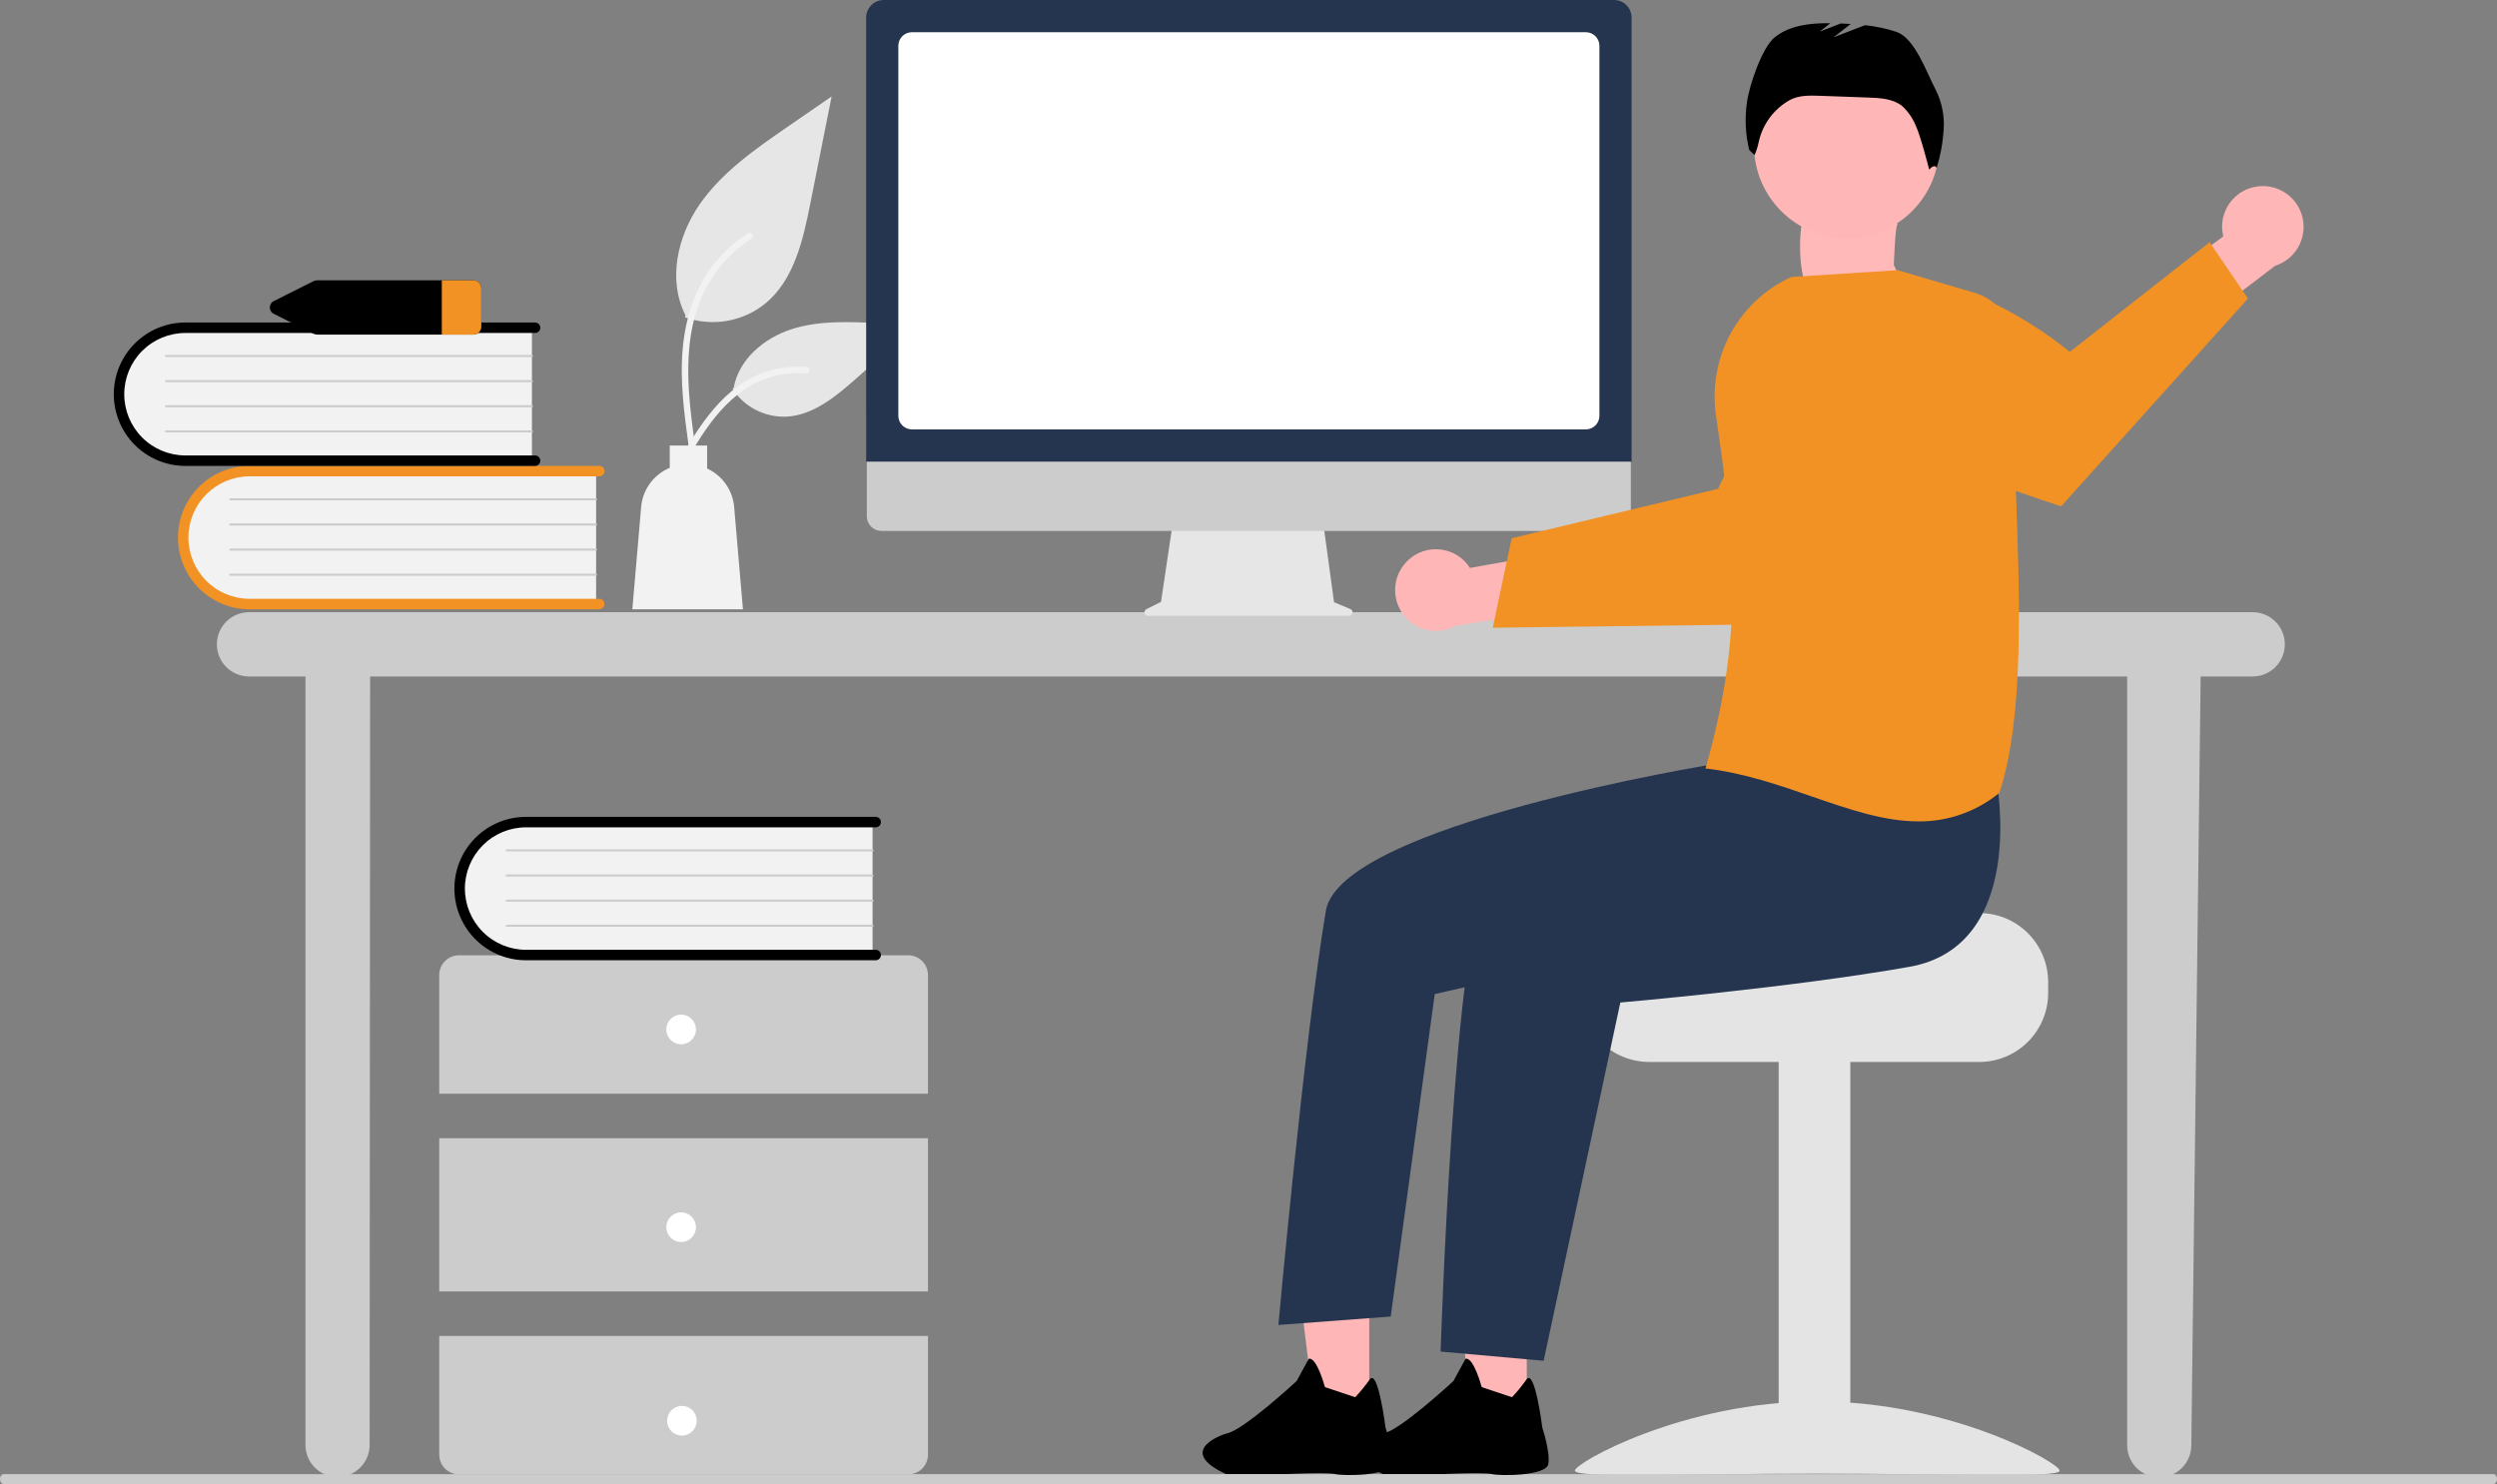
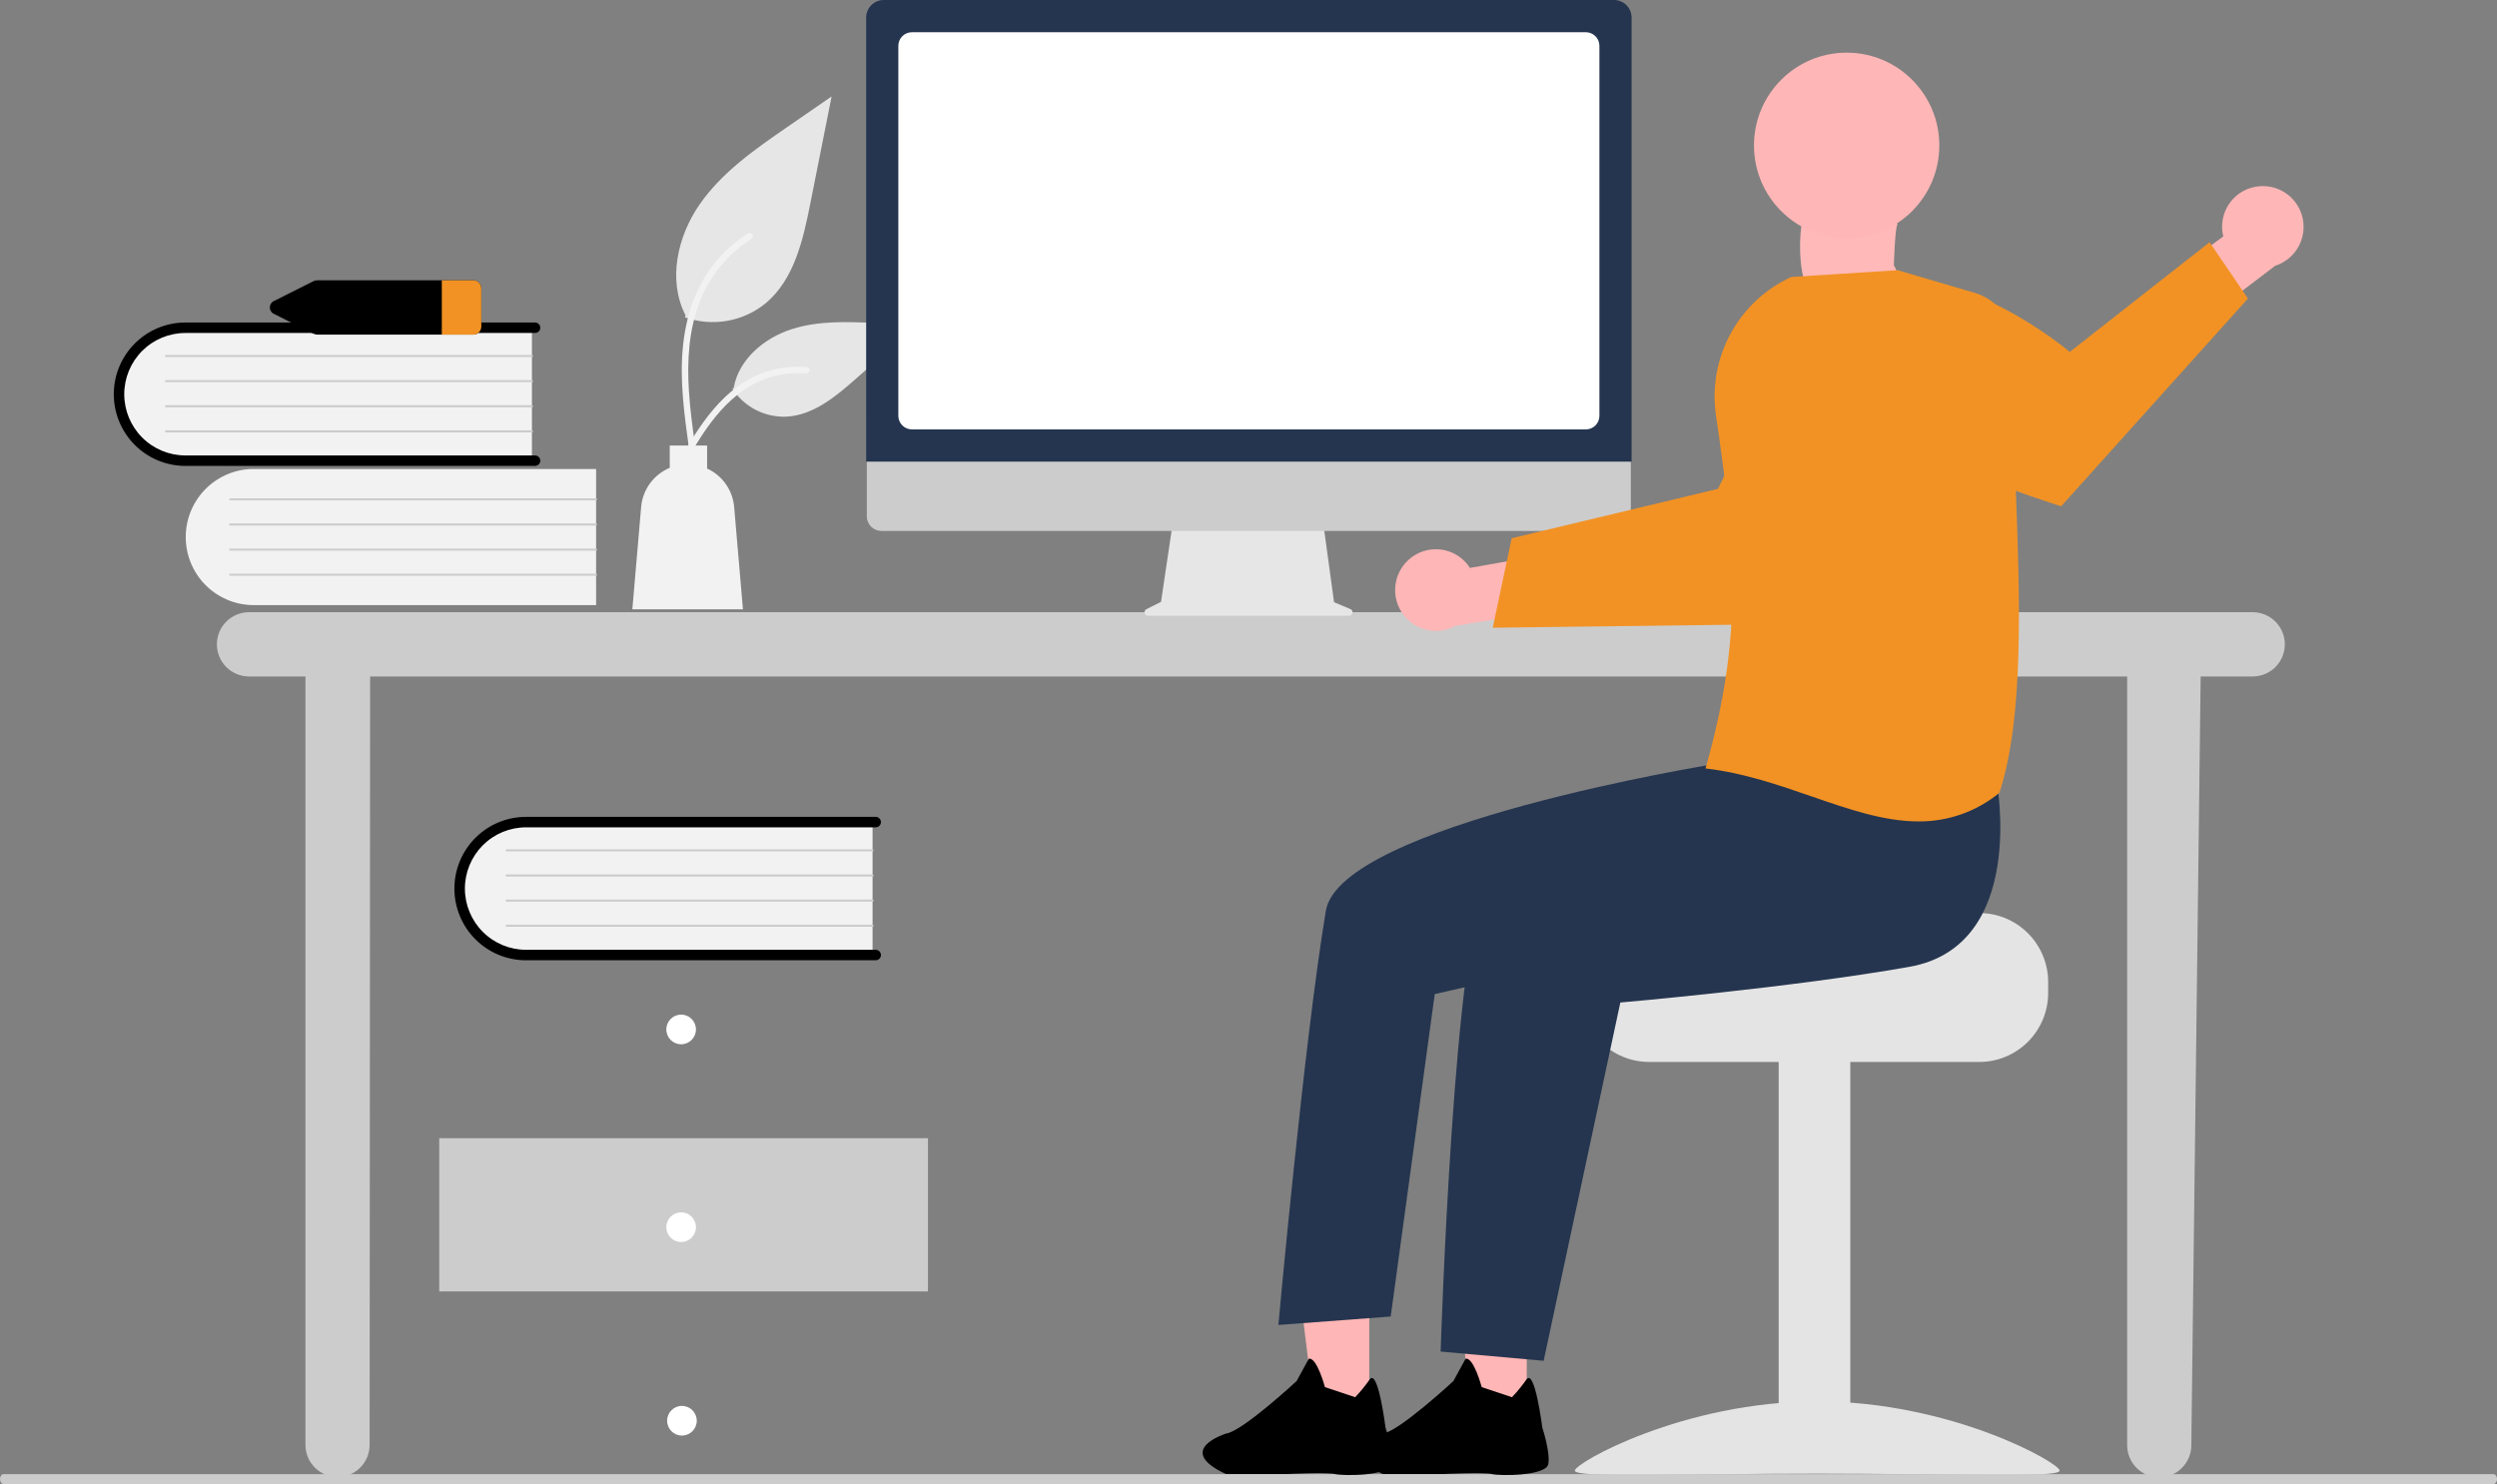
<svg xmlns="http://www.w3.org/2000/svg" width="572" height="340" viewBox="0 0 572 340" fill="none">
  <rect x="0" y="0" width="572" height="340" fill="#808080" stroke="none" />
  <g clip-path="url(#clip0_35066_621)">
    <path d="M418.053 42.497C418.053 42.497 414.359 49.301 413.274 49.594C412.189 49.888 409.421 75.342 424.365 72.059C439.309 68.776 433.835 60.796 433.835 60.796C433.835 60.796 434.094 52.005 434.666 51.416C435.239 50.827 418.696 42.182 418.696 42.182L418.053 42.497Z" fill="#FFB9B9" />
    <path d="M516.114 140.259H56.966C55.028 140.278 53.176 141.061 51.813 142.44C50.449 143.818 49.684 145.681 49.684 147.621C49.684 149.562 50.449 151.424 51.813 152.803C53.176 154.181 55.028 154.965 56.966 154.983H69.972V331.102C69.99 333.042 70.772 334.897 72.149 336.263C73.525 337.629 75.385 338.395 77.322 338.395C79.26 338.395 81.119 337.629 82.496 336.263C83.873 334.897 84.655 333.042 84.673 331.102L84.785 154.983H487.276V331.102C487.276 333.054 488.051 334.927 489.429 336.307C490.808 337.688 492.677 338.464 494.627 338.464C496.577 338.464 498.446 337.688 499.825 336.307C501.203 334.927 501.978 333.054 501.978 331.102L504.116 154.983H516.114C518.052 154.965 519.904 154.181 521.268 152.803C522.631 151.424 523.397 149.562 523.397 147.621C523.397 145.681 522.631 143.818 521.268 142.44C519.904 141.061 518.052 140.278 516.114 140.259H516.114Z" fill="#CCCCCC" />
    <path d="M136.553 107.456V138.631H58.563C54.452 138.748 50.462 137.231 47.463 134.411C44.464 131.592 42.701 127.699 42.558 123.582C42.415 119.466 43.904 115.459 46.7 112.438C49.495 109.417 53.371 107.626 57.48 107.456C57.841 107.443 58.202 107.443 58.563 107.456H136.553Z" fill="#F2F2F2" />
-     <path d="M138.469 138.392C138.469 138.71 138.343 139.015 138.118 139.24C137.894 139.465 137.589 139.591 137.272 139.591H57.172C52.822 139.591 48.65 137.86 45.574 134.78C42.498 131.699 40.769 127.52 40.769 123.163C40.769 118.806 42.498 114.628 45.574 111.547C48.65 108.466 52.822 106.736 57.172 106.736H137.272C137.589 106.736 137.894 106.862 138.118 107.087C138.343 107.312 138.469 107.617 138.469 107.935C138.469 108.253 138.343 108.558 138.118 108.783C137.894 109.007 137.589 109.134 137.272 109.134H57.172C53.457 109.134 49.894 110.612 47.267 113.243C44.64 115.874 43.164 119.442 43.164 123.163C43.164 126.883 44.64 130.452 47.267 133.083C49.894 135.714 53.457 137.192 57.172 137.192H137.272C137.429 137.192 137.585 137.223 137.73 137.283C137.875 137.344 138.007 137.432 138.118 137.544C138.23 137.655 138.318 137.787 138.378 137.933C138.438 138.078 138.469 138.234 138.469 138.392Z" fill="#F29224" />
    <path d="M136.553 114.651H52.745C52.683 114.648 52.625 114.622 52.582 114.578C52.54 114.534 52.516 114.475 52.515 114.413C52.514 114.352 52.537 114.292 52.579 114.247C52.621 114.202 52.679 114.175 52.74 114.171H136.553C136.615 114.175 136.672 114.201 136.715 114.246C136.757 114.29 136.78 114.35 136.78 114.411C136.78 114.473 136.757 114.532 136.715 114.576C136.672 114.621 136.615 114.648 136.553 114.651Z" fill="#CCCCCC" />
    <path d="M136.553 120.406H52.745C52.712 120.408 52.679 120.403 52.649 120.392C52.618 120.381 52.59 120.364 52.566 120.342C52.543 120.32 52.524 120.293 52.511 120.263C52.498 120.233 52.491 120.201 52.49 120.169C52.49 120.136 52.496 120.104 52.509 120.074C52.521 120.044 52.54 120.017 52.563 119.994C52.587 119.971 52.614 119.954 52.645 119.942C52.675 119.93 52.708 119.925 52.74 119.926H136.553C136.614 119.93 136.672 119.956 136.714 120.001C136.757 120.046 136.78 120.105 136.78 120.166C136.78 120.228 136.757 120.287 136.714 120.331C136.672 120.376 136.614 120.403 136.553 120.406Z" fill="#CCCCCC" />
    <path d="M136.553 126.161H52.745C52.683 126.159 52.625 126.133 52.582 126.089C52.54 126.044 52.516 125.985 52.515 125.924C52.514 125.862 52.537 125.803 52.579 125.758C52.621 125.713 52.679 125.686 52.74 125.682H136.553C136.615 125.685 136.672 125.712 136.715 125.756C136.757 125.801 136.78 125.86 136.78 125.922C136.78 125.983 136.757 126.042 136.715 126.087C136.672 126.132 136.615 126.158 136.553 126.161Z" fill="#CCCCCC" />
    <path d="M136.553 131.917H52.745C52.712 131.919 52.679 131.915 52.649 131.904C52.618 131.892 52.59 131.875 52.566 131.853C52.543 131.831 52.524 131.804 52.511 131.774C52.498 131.745 52.491 131.712 52.49 131.68C52.49 131.647 52.496 131.615 52.509 131.585C52.521 131.555 52.54 131.528 52.563 131.505C52.587 131.482 52.614 131.465 52.645 131.453C52.675 131.442 52.708 131.436 52.74 131.438H136.553C136.614 131.441 136.672 131.468 136.714 131.512C136.757 131.557 136.78 131.616 136.78 131.677C136.78 131.739 136.757 131.798 136.714 131.843C136.672 131.887 136.614 131.914 136.553 131.917Z" fill="#CCCCCC" />
    <path d="M121.852 74.611V105.786H43.862C39.75 105.903 35.76 104.386 32.761 101.566C29.763 98.747 28 94.854 27.857 90.737C27.714 86.621 29.202 82.615 31.998 79.593C34.794 76.572 38.669 74.781 42.779 74.611C43.139 74.598 43.501 74.598 43.862 74.611H121.852Z" fill="#F2F2F2" />
    <path d="M123.767 105.547C123.767 105.865 123.641 106.17 123.416 106.395C123.192 106.619 122.887 106.746 122.57 106.746H42.471C38.12 106.746 33.948 105.015 30.872 101.934C27.796 98.853 26.068 94.675 26.068 90.318C26.068 85.961 27.796 81.783 30.872 78.702C33.948 75.621 38.12 73.89 42.471 73.89H122.57C122.727 73.89 122.883 73.921 123.028 73.982C123.173 74.042 123.305 74.13 123.417 74.242C123.528 74.353 123.616 74.485 123.676 74.631C123.736 74.776 123.767 74.932 123.767 75.09C123.767 75.247 123.736 75.403 123.676 75.548C123.616 75.694 123.528 75.826 123.417 75.937C123.305 76.049 123.173 76.137 123.028 76.197C122.883 76.257 122.727 76.288 122.57 76.288H42.471C38.756 76.288 35.193 77.767 32.566 80.397C29.939 83.028 28.463 86.597 28.463 90.317C28.463 94.038 29.939 97.606 32.566 100.237C35.193 102.868 38.756 104.346 42.471 104.346H122.57C122.887 104.347 123.192 104.473 123.416 104.698C123.641 104.923 123.767 105.228 123.767 105.546V105.547Z" fill="black" />
    <path d="M121.851 81.805H38.043C38.01 81.807 37.978 81.802 37.947 81.791C37.917 81.78 37.889 81.763 37.865 81.741C37.841 81.719 37.822 81.692 37.809 81.662C37.796 81.632 37.789 81.6 37.789 81.568C37.788 81.535 37.795 81.503 37.807 81.473C37.82 81.443 37.838 81.416 37.861 81.393C37.885 81.37 37.913 81.353 37.943 81.341C37.973 81.329 38.006 81.324 38.038 81.326H121.851C121.884 81.324 121.916 81.329 121.947 81.34C121.977 81.351 122.005 81.369 122.029 81.391C122.053 81.414 122.071 81.441 122.084 81.471C122.097 81.5 122.104 81.533 122.104 81.565C122.104 81.598 122.097 81.63 122.084 81.66C122.071 81.69 122.053 81.717 122.029 81.739C122.005 81.762 121.977 81.779 121.947 81.79C121.916 81.802 121.884 81.807 121.851 81.805Z" fill="#CCCCCC" />
    <path d="M121.851 87.56H38.043C38.01 87.562 37.978 87.558 37.947 87.547C37.917 87.536 37.889 87.519 37.865 87.496C37.841 87.474 37.822 87.447 37.809 87.418C37.796 87.388 37.789 87.356 37.789 87.323C37.788 87.29 37.795 87.258 37.807 87.228C37.82 87.198 37.838 87.171 37.861 87.148C37.885 87.126 37.913 87.108 37.943 87.096C37.973 87.085 38.006 87.079 38.038 87.081H121.851C121.884 87.079 121.916 87.084 121.947 87.095C121.977 87.107 122.005 87.124 122.029 87.147C122.053 87.169 122.071 87.196 122.084 87.226C122.097 87.256 122.104 87.288 122.104 87.321C122.104 87.353 122.097 87.385 122.084 87.415C122.071 87.445 122.053 87.472 122.029 87.495C122.005 87.517 121.977 87.535 121.947 87.546C121.916 87.557 121.884 87.562 121.851 87.56Z" fill="#CCCCCC" />
    <path d="M121.851 93.316H38.043C38.01 93.318 37.978 93.314 37.947 93.302C37.917 93.291 37.889 93.274 37.865 93.252C37.841 93.23 37.822 93.203 37.809 93.173C37.796 93.144 37.789 93.111 37.789 93.079C37.788 93.046 37.795 93.014 37.807 92.984C37.82 92.954 37.838 92.927 37.861 92.904C37.885 92.882 37.913 92.864 37.943 92.852C37.973 92.841 38.006 92.835 38.038 92.837H121.851C121.884 92.835 121.916 92.84 121.947 92.851C121.977 92.863 122.005 92.88 122.029 92.902C122.053 92.925 122.071 92.952 122.084 92.982C122.097 93.012 122.104 93.044 122.104 93.076C122.104 93.109 122.097 93.141 122.084 93.171C122.071 93.201 122.053 93.228 122.029 93.251C122.005 93.273 121.977 93.29 121.947 93.302C121.916 93.313 121.884 93.318 121.851 93.316Z" fill="#CCCCCC" />
    <path d="M121.851 99.071H38.043C38.01 99.073 37.978 99.069 37.947 99.058C37.917 99.047 37.889 99.03 37.865 99.007C37.841 98.985 37.822 98.958 37.809 98.928C37.796 98.899 37.789 98.867 37.789 98.834C37.788 98.802 37.795 98.769 37.807 98.739C37.82 98.709 37.838 98.682 37.861 98.659C37.885 98.637 37.913 98.619 37.943 98.607C37.973 98.596 38.006 98.591 38.038 98.592H121.851C121.884 98.59 121.916 98.595 121.947 98.606C121.977 98.618 122.005 98.635 122.029 98.657C122.053 98.68 122.071 98.707 122.084 98.737C122.097 98.767 122.104 98.799 122.104 98.832C122.104 98.864 122.097 98.896 122.084 98.926C122.071 98.956 122.053 98.983 122.029 99.006C122.005 99.028 121.977 99.046 121.947 99.057C121.916 99.068 121.884 99.073 121.851 99.071Z" fill="#CCCCCC" />
-     <path d="M212.577 250.576V223.394C212.577 222.193 212.1 221.041 211.252 220.191C210.404 219.342 209.254 218.864 208.054 218.864H105.141C103.941 218.864 102.791 219.342 101.943 220.191C101.094 221.041 100.618 222.193 100.618 223.394V250.576H212.577Z" fill="#CCCCCC" />
    <path d="M212.577 260.771H100.618V295.881H212.577V260.771Z" fill="#CCCCCC" />
-     <path d="M100.618 306.075V333.257C100.618 334.459 101.094 335.611 101.942 336.461C102.791 337.31 103.941 337.788 105.141 337.788H208.053C209.253 337.788 210.403 337.311 211.252 336.461C212.1 335.612 212.577 334.459 212.577 333.258V306.075H100.618Z" fill="#CCCCCC" />
    <path d="M156.032 239.252C157.906 239.252 159.425 237.731 159.425 235.854C159.425 233.977 157.906 232.456 156.032 232.456C154.158 232.456 152.639 233.977 152.639 235.854C152.639 237.731 154.158 239.252 156.032 239.252Z" fill="white" />
    <path d="M156.032 284.556C157.906 284.556 159.425 283.035 159.425 281.158C159.425 279.281 157.906 277.76 156.032 277.76C154.158 277.76 152.639 279.281 152.639 281.158C152.639 283.035 154.158 284.556 156.032 284.556Z" fill="white" />
    <path d="M156.214 328.901C158.088 328.901 159.607 327.38 159.607 325.503C159.607 323.627 158.088 322.105 156.214 322.105C154.34 322.105 152.821 323.627 152.821 325.503C152.821 327.38 154.34 328.901 156.214 328.901Z" fill="white" />
    <path d="M199.883 187.871V219.047H121.894C119.842 219.131 117.794 218.808 115.867 218.097C113.94 217.386 112.173 216.3 110.667 214.902C109.161 213.504 107.946 211.822 107.092 209.951C106.237 208.081 105.761 206.06 105.689 204.005C105.618 201.95 105.953 199.901 106.675 197.976C107.397 196.051 108.493 194.287 109.898 192.788C111.303 191.288 112.991 190.082 114.863 189.238C116.736 188.394 118.757 187.93 120.809 187.871C121.171 187.858 121.532 187.858 121.894 187.871H199.883Z" fill="#F2F2F2" />
    <path d="M201.8 218.807C201.8 219.125 201.673 219.429 201.449 219.654C201.224 219.879 200.92 220.005 200.603 220.006H120.505C116.154 220.008 111.981 218.28 108.903 215.201C105.825 212.122 104.094 207.945 104.092 203.588C104.089 199.231 105.815 195.051 108.889 191.969C111.964 188.886 116.135 187.153 120.485 187.15H200.603C200.92 187.15 201.225 187.276 201.449 187.501C201.674 187.726 201.8 188.031 201.8 188.349C201.8 188.667 201.674 188.972 201.449 189.197C201.225 189.422 200.92 189.548 200.603 189.548H120.505C116.79 189.548 113.227 191.026 110.6 193.657C107.973 196.288 106.497 199.857 106.497 203.577C106.497 207.298 107.973 210.866 110.6 213.497C113.227 216.128 116.79 217.606 120.505 217.606H200.604C200.921 217.607 201.226 217.733 201.45 217.959C201.674 218.184 201.8 218.489 201.8 218.807Z" fill="black" />
    <path d="M199.884 195.066H116.076C116.043 195.067 116.011 195.063 115.98 195.052C115.949 195.041 115.921 195.024 115.898 195.001C115.874 194.979 115.855 194.952 115.842 194.923C115.829 194.893 115.822 194.861 115.821 194.828C115.821 194.796 115.827 194.763 115.84 194.733C115.852 194.703 115.871 194.676 115.894 194.653C115.918 194.631 115.945 194.613 115.976 194.602C116.006 194.59 116.039 194.585 116.071 194.586H199.884C199.917 194.584 199.949 194.589 199.98 194.601C200.01 194.612 200.038 194.629 200.062 194.652C200.085 194.674 200.104 194.701 200.117 194.731C200.13 194.761 200.136 194.793 200.136 194.826C200.136 194.858 200.13 194.891 200.117 194.921C200.104 194.95 200.085 194.977 200.062 195C200.038 195.022 200.01 195.04 199.98 195.051C199.949 195.062 199.917 195.067 199.884 195.066Z" fill="#CCCCCC" />
    <path d="M199.884 200.821H116.076C116.043 200.823 116.011 200.819 115.98 200.808C115.949 200.797 115.921 200.78 115.898 200.757C115.874 200.735 115.855 200.708 115.842 200.679C115.829 200.649 115.822 200.617 115.821 200.584C115.821 200.551 115.827 200.519 115.84 200.489C115.852 200.459 115.871 200.432 115.894 200.409C115.918 200.387 115.945 200.369 115.976 200.357C116.006 200.346 116.039 200.341 116.071 200.342H199.884C199.917 200.34 199.949 200.345 199.98 200.356C200.01 200.368 200.038 200.385 200.062 200.408C200.085 200.43 200.104 200.457 200.117 200.487C200.13 200.517 200.136 200.549 200.136 200.582C200.136 200.614 200.13 200.646 200.117 200.676C200.104 200.706 200.085 200.733 200.062 200.756C200.038 200.778 200.01 200.796 199.98 200.807C199.949 200.818 199.917 200.823 199.884 200.821Z" fill="#CCCCCC" />
    <path d="M199.884 206.576H116.076C116.043 206.578 116.011 206.573 115.98 206.562C115.949 206.551 115.921 206.534 115.898 206.512C115.874 206.49 115.855 206.463 115.842 206.433C115.829 206.403 115.822 206.371 115.821 206.339C115.821 206.306 115.827 206.274 115.84 206.244C115.852 206.214 115.871 206.187 115.894 206.164C115.918 206.141 115.945 206.124 115.976 206.112C116.006 206.1 116.039 206.095 116.071 206.097H199.884C199.917 206.095 199.949 206.1 199.98 206.111C200.01 206.122 200.038 206.14 200.062 206.162C200.085 206.185 200.104 206.212 200.117 206.242C200.13 206.271 200.136 206.304 200.136 206.336C200.136 206.369 200.13 206.401 200.117 206.431C200.104 206.461 200.085 206.488 200.062 206.51C200.038 206.533 200.01 206.55 199.98 206.561C199.949 206.573 199.917 206.578 199.884 206.576Z" fill="#CCCCCC" />
    <path d="M199.884 212.332H116.076C116.043 212.334 116.011 212.329 115.98 212.318C115.949 212.307 115.921 212.29 115.898 212.268C115.874 212.246 115.855 212.219 115.842 212.189C115.829 212.159 115.822 212.127 115.821 212.095C115.821 212.062 115.827 212.03 115.84 212C115.852 211.97 115.871 211.942 115.894 211.92C115.918 211.897 115.945 211.879 115.976 211.868C116.006 211.856 116.039 211.851 116.071 211.852H199.884C199.917 211.851 199.949 211.856 199.98 211.867C200.01 211.878 200.038 211.896 200.062 211.918C200.085 211.94 200.104 211.967 200.117 211.997C200.13 212.027 200.136 212.06 200.136 212.092C200.136 212.125 200.13 212.157 200.117 212.187C200.104 212.217 200.085 212.244 200.062 212.266C200.038 212.289 200.01 212.306 199.98 212.317C199.949 212.329 199.917 212.334 199.884 212.332Z" fill="#CCCCCC" />
    <path d="M108.289 64.21H72.754C72.417 64.21 72.083 64.287 71.78 64.436L62.812 68.933C62.517 69.058 62.265 69.268 62.088 69.536C61.911 69.804 61.817 70.118 61.817 70.439C61.817 70.76 61.911 71.075 62.088 71.343C62.265 71.61 62.517 71.82 62.812 71.946L71.78 76.442C72.083 76.592 72.417 76.669 72.754 76.668H108.289C108.779 76.697 109.26 76.531 109.628 76.206C109.997 75.882 110.222 75.425 110.257 74.935V65.943C110.222 65.453 109.997 64.997 109.628 64.672C109.26 64.348 108.779 64.182 108.289 64.21Z" fill="black" />
    <path d="M110.257 65.943V74.935C110.222 75.425 109.996 75.882 109.628 76.206C109.26 76.531 108.779 76.697 108.289 76.668H101.208V64.21H108.289C108.779 64.182 109.26 64.348 109.628 64.672C109.996 64.997 110.222 65.453 110.257 65.943Z" fill="#F29224" />
    <path d="M156.923 72.71C160.029 73.803 163.365 74.076 166.607 73.504C169.85 72.932 172.891 71.534 175.437 69.443C181.923 63.992 183.957 55.01 185.611 46.693L190.504 22.095L180.259 29.16C172.891 34.241 165.357 39.484 160.256 46.844C155.154 54.204 152.927 64.25 157.026 72.213" fill="#E6E6E6" />
    <path d="M157.795 102.492C156.756 94.928 155.692 87.268 156.419 79.62C157.065 72.829 159.134 66.197 163.345 60.759C165.581 57.878 168.301 55.41 171.383 53.465C172.187 52.957 172.927 54.233 172.126 54.738C166.793 58.114 162.668 63.098 160.346 68.973C157.781 75.507 157.369 82.629 157.812 89.569C158.079 93.766 158.646 97.936 159.217 102.099C159.262 102.288 159.234 102.486 159.138 102.655C159.043 102.823 158.887 102.949 158.702 103.006C158.514 103.057 158.313 103.032 158.144 102.935C157.974 102.839 157.85 102.679 157.797 102.491L157.795 102.492Z" fill="#F2F2F2" />
    <path d="M167.785 89.105C169.117 91.133 170.949 92.783 173.103 93.897C175.257 95.01 177.661 95.549 180.083 95.462C186.309 95.166 191.5 90.814 196.172 86.683L209.992 74.462L200.846 74.024C194.268 73.709 187.52 73.415 181.255 75.446C174.99 77.477 169.214 82.367 168.069 88.862" fill="#E6E6E6" />
    <path d="M154.868 106.84C159.859 97.995 165.648 88.167 175.993 85.023C178.869 84.152 181.885 83.841 184.878 84.104C185.822 84.186 185.587 85.642 184.645 85.561C179.627 85.144 174.619 86.471 170.464 89.318C166.466 92.044 163.353 95.833 160.72 99.852C159.106 102.313 157.66 104.879 156.214 107.441C155.751 108.259 154.4 107.668 154.868 106.84Z" fill="#F2F2F2" />
    <path d="M146.871 116.15C147.039 114.198 147.738 112.33 148.893 110.749C150.048 109.168 151.614 107.935 153.42 107.184V102.071H161.983V107.345C163.701 108.133 165.179 109.363 166.267 110.91C167.355 112.457 168.014 114.265 168.176 116.15L170.19 139.592H144.855L146.871 116.15Z" fill="#F2F2F2" />
    <path d="M309.349 139.552L305.597 137.97L303.023 119.134H268.75L265.96 137.893L262.604 139.573C262.443 139.654 262.315 139.786 262.239 139.949C262.163 140.112 262.144 140.296 262.185 140.471C262.226 140.646 262.325 140.801 262.466 140.913C262.607 141.025 262.781 141.085 262.96 141.085H309.039C309.223 141.085 309.402 141.022 309.544 140.905C309.687 140.788 309.784 140.626 309.821 140.445C309.857 140.264 309.83 140.077 309.744 139.914C309.658 139.751 309.518 139.623 309.349 139.551V139.552Z" fill="#E6E6E6" />
    <path d="M370.254 121.64H201.895C201.012 121.638 200.166 121.286 199.542 120.659C198.918 120.033 198.567 119.185 198.567 118.3V94.524H373.582V118.3C373.582 119.185 373.232 120.033 372.608 120.659C371.984 121.286 371.137 121.638 370.254 121.64Z" fill="#CCCCCC" />
    <path d="M373.758 105.761H198.414V4.027C198.416 2.959 198.84 1.936 199.594 1.181C200.348 0.426 201.369 0.002 202.435 0H369.737C370.803 0.002 371.824 0.426 372.578 1.181C373.332 1.936 373.756 2.959 373.758 4.027V105.761Z" fill="#25354F" />
    <path d="M363.285 98.377H208.887C208.065 98.376 207.277 98.049 206.696 97.467C206.114 96.885 205.787 96.096 205.787 95.273V10.489C205.787 9.665 206.114 8.876 206.696 8.294C207.277 7.712 208.065 7.385 208.887 7.384H363.285C364.107 7.385 364.895 7.712 365.476 8.294C366.058 8.876 366.384 9.665 366.385 10.489V95.275C366.384 96.098 366.058 96.888 365.476 97.47C364.895 98.052 364.107 98.379 363.285 98.38V98.377Z" fill="white" />
    <path d="M322.619 128.295C323.616 127.373 324.803 126.681 326.096 126.269C327.389 125.856 328.757 125.732 330.102 125.905C331.448 126.079 332.74 126.546 333.886 127.274C335.032 128.001 336.005 128.972 336.736 130.117L357.621 126.398L362.972 138.557L333.406 143.389C331.405 144.488 329.071 144.815 326.845 144.307C324.62 143.799 322.657 142.492 321.329 140.633C320.001 138.774 319.399 136.492 319.637 134.218C319.876 131.945 320.938 129.838 322.622 128.295H322.619Z" fill="#FFB6B6" />
    <path d="M341.955 143.818L363.727 143.546L366.483 143.509L410.779 142.95C410.779 142.95 422.808 131.457 433.283 119.624L431.814 108.989C430.382 98.552 425.213 88.991 417.268 82.087C402.266 92.126 393.566 111.997 393.566 111.997L366.1 118.576L363.352 119.234L346.287 123.318L341.955 143.818Z" fill="#F29224" />
    <path d="M453.41 209.184H412.769C412.769 210.929 368.343 212.344 368.343 212.344C367.363 213.083 366.469 213.931 365.68 214.871C363.308 217.704 362.012 221.284 362.02 224.981V227.509C362.021 231.698 363.684 235.715 366.641 238.677C369.599 241.639 373.61 243.304 377.793 243.305H453.41C457.592 243.302 461.602 241.636 464.559 238.675C467.516 235.713 469.179 231.697 469.183 227.509V224.981C469.177 220.793 467.513 216.779 464.556 213.818C461.6 210.856 457.591 209.19 453.41 209.184Z" fill="#E4E4E4" />
    <path d="M423.856 242.678H407.452V337.506H423.856V242.678Z" fill="#E4E4E4" />
    <path d="M360.762 336.929C360.762 338.704 385.62 337.616 416.284 337.616C446.948 337.616 471.806 338.704 471.806 336.929C471.806 335.154 446.948 321.077 416.284 321.077C385.62 321.077 360.762 335.154 360.762 336.929Z" fill="#E4E4E4" />
    <path d="M349.742 326.094H337.533L331.726 278.933H349.744L349.742 326.094Z" fill="#FFB6B6" />
    <path d="M313.659 326.094H301.45L295.642 278.933H313.66L313.659 326.094Z" fill="#FFB6B6" />
    <path d="M423.022 54.581C434.745 54.581 444.249 45.062 444.249 33.321C444.249 21.58 434.745 12.062 423.022 12.062C411.298 12.062 401.795 21.58 401.795 33.321C401.795 45.062 411.298 54.581 423.022 54.581Z" fill="#FFB6B6" />
    <path d="M457.378 178.982C457.378 178.982 464.501 216.701 437.401 221.505C410.301 226.308 371.178 229.684 371.178 229.684L353.614 311.769L330.013 309.658C330.013 309.658 333.152 210.846 340.871 203.116C348.59 195.385 397.378 172.24 397.378 172.24L457.378 178.982Z" fill="#25354F" />
    <path d="M404.45 163.174L392.598 175.08C392.598 175.08 307.018 188.888 303.717 208.683C298.732 238.57 292.845 303.561 292.845 303.561L318.576 301.629L328.665 227.751L369.834 218.373L416.672 192.808L404.45 163.174Z" fill="#25354F" />
-     <path d="M443.449 20.631C441.352 16.672 438.688 8.781 434.461 7.317C432.112 6.537 429.685 6.019 427.222 5.772L420.034 8.541L423.946 5.494C423.185 5.45 422.423 5.413 421.662 5.383L416.811 7.251L419.293 5.318C414.771 5.272 410.103 5.742 406.599 8.5C403.611 10.85 400.653 19.755 400.174 23.529C399.662 27.139 399.841 30.814 400.701 34.357L401.93 35.528C402.36 34.542 402.683 33.512 402.894 32.456C403.334 30.484 404.18 28.625 405.377 26.998C406.575 25.372 408.097 24.012 409.848 23.007L409.913 22.97C411.973 21.808 414.473 21.864 416.836 21.947L428.057 22.352C430.756 22.449 433.663 22.62 435.768 24.316C437.105 25.567 438.157 27.093 438.851 28.789C439.897 30.902 441.94 38.873 441.94 38.873C441.94 38.873 443.097 37.368 443.651 38.488C444.54 35.565 445.08 32.548 445.261 29.498C445.438 26.435 444.814 23.378 443.449 20.631Z" fill="black" />
    <path d="M517.693 42.658C516.339 42.748 515.021 43.134 513.832 43.788C512.644 44.443 511.612 45.351 510.812 46.448C510.011 47.545 509.46 48.804 509.198 50.138C508.936 51.471 508.968 52.846 509.294 54.165L492.222 66.775L497.341 79.033L521.197 60.885C523.374 60.191 525.222 58.72 526.389 56.753C527.556 54.785 527.962 52.457 527.529 50.21C527.097 47.963 525.856 45.953 524.042 44.56C522.229 43.168 519.968 42.491 517.689 42.657L517.693 42.658Z" fill="#FFB6B6" />
    <path d="M514.946 68.402L472.153 116C472.153 116 451.689 109.438 435.861 102.325L428.751 80.454C427.1 75.381 426.395 70.046 426.672 64.717C448.613 58.87 474.132 80.626 474.132 80.626L506.165 55.497L514.946 68.402Z" fill="#F29224" />
    <path d="M415.093 182.498C407.459 179.856 399.567 177.126 391.049 176.1L390.683 176.056L390.784 175.701C399.598 144.705 397.398 124.877 393.079 95.092C392.16 88.667 393.341 82.117 396.444 76.42C399.548 70.722 404.407 66.183 410.298 63.479L410.35 63.455L434.671 61.907L434.726 61.904L452.414 67.114C454.958 67.869 457.185 69.439 458.754 71.583C460.322 73.727 461.146 76.327 461.098 78.984C460.903 88.779 461.312 99.716 461.743 111.293C462.708 137.268 463.706 164.127 458.04 181.553L458.01 181.644L457.935 181.703C452.729 185.95 446.206 188.245 439.491 188.192C431.554 188.192 423.454 185.39 415.093 182.498Z" fill="#F29224" />
    <path d="M571.174 340H0.827C0.372 340 0.001 339.493 0.001 338.867C0.001 338.241 0.371 337.735 0.827 337.735H571.174C571.628 337.735 572 338.241 572 338.867C572 339.493 571.63 340 571.174 340Z" fill="#CCCCCC" />
    <path d="M310.443 320.112C311.643 318.843 312.75 317.488 313.756 316.058C315.678 313.391 317.384 327.061 317.384 327.061C317.384 327.061 319.234 332.621 318.771 335.4C318.309 338.18 307.67 338.18 305.82 337.716C303.97 337.253 294.718 337.716 294.718 337.716H280.838C268.812 332.158 280.838 328.451 280.838 328.451C284.541 327.988 297.028 316.407 297.028 316.407L299.804 311.311C301.654 310.848 303.506 317.797 303.506 317.797L310.443 320.112Z" fill="black" />
    <path d="M346.358 320.112C347.558 318.843 348.666 317.488 349.671 316.058C351.593 313.391 353.299 327.061 353.299 327.061C353.299 327.061 355.149 332.621 354.687 335.4C354.224 338.18 343.585 338.18 341.735 337.716C339.885 337.253 330.634 337.716 330.634 337.716H316.754C304.727 332.158 316.754 328.451 316.754 328.451C320.457 327.988 332.944 316.407 332.944 316.407L335.719 311.311C337.569 310.848 339.422 317.797 339.422 317.797L346.358 320.112Z" fill="black" />
  </g>
  <defs>
    <clipPath id="clip0_35066_621">
      <rect width="572" height="340" fill="white" />
    </clipPath>
  </defs>
</svg>